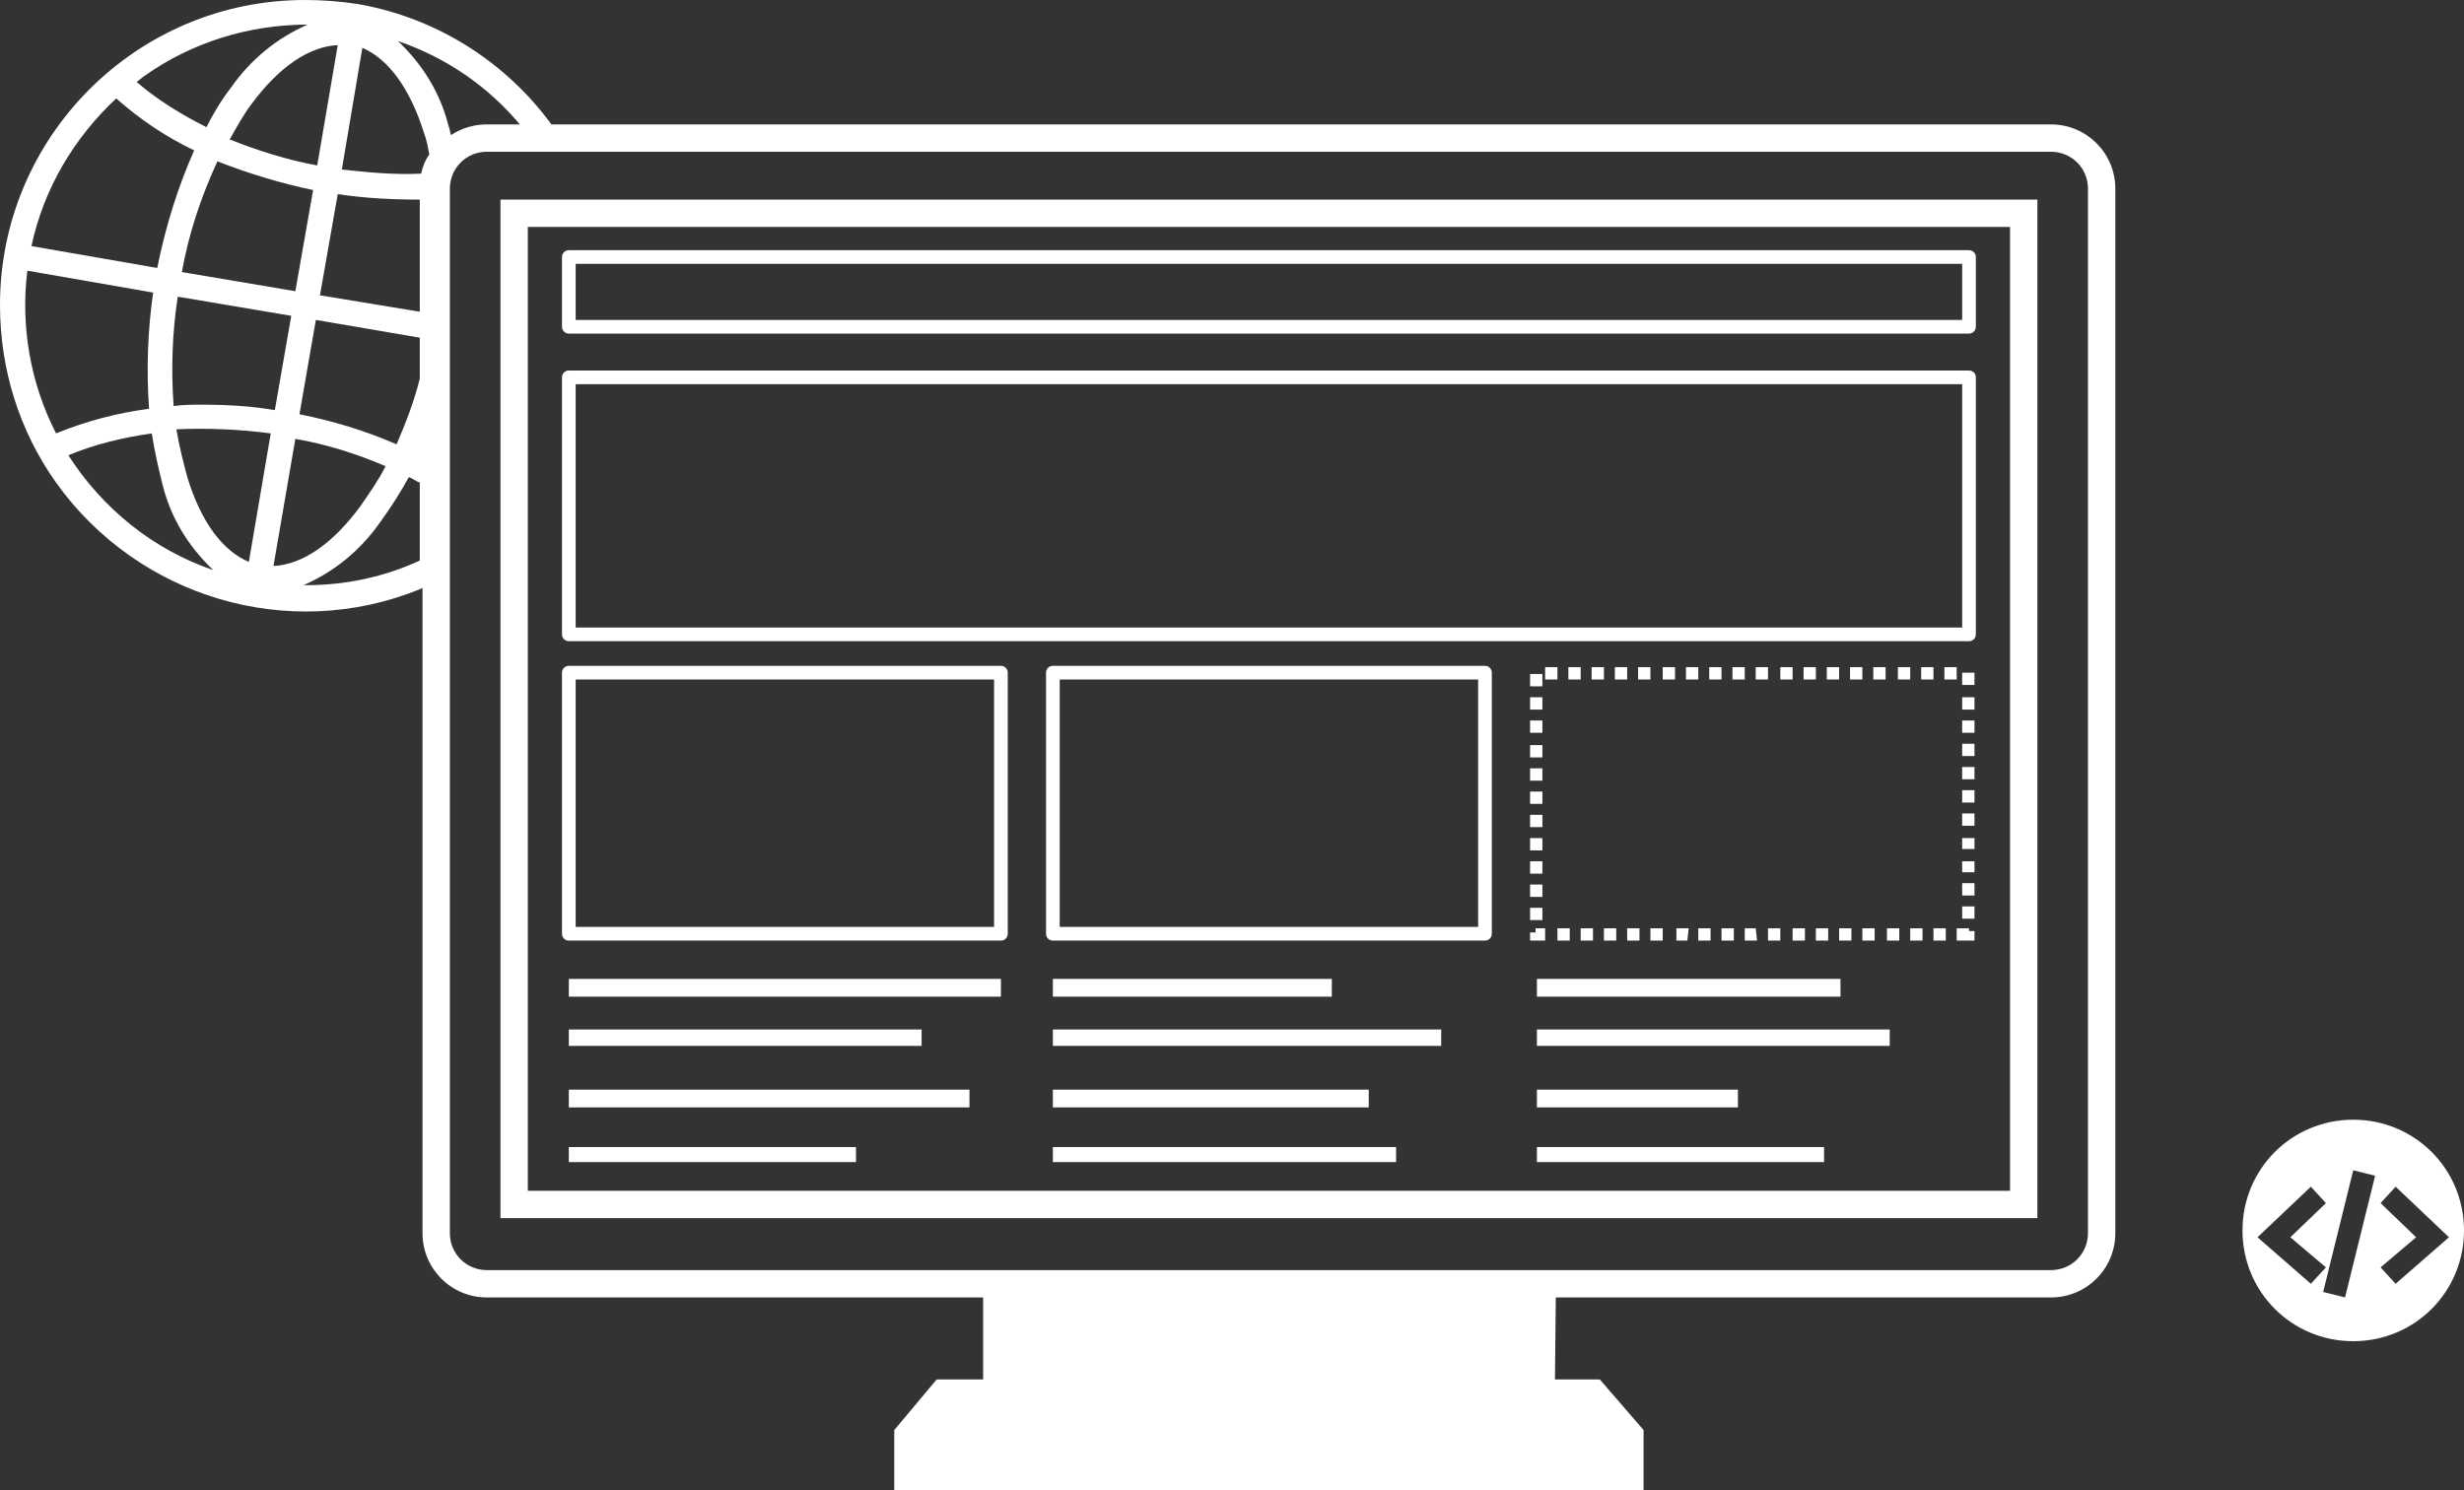
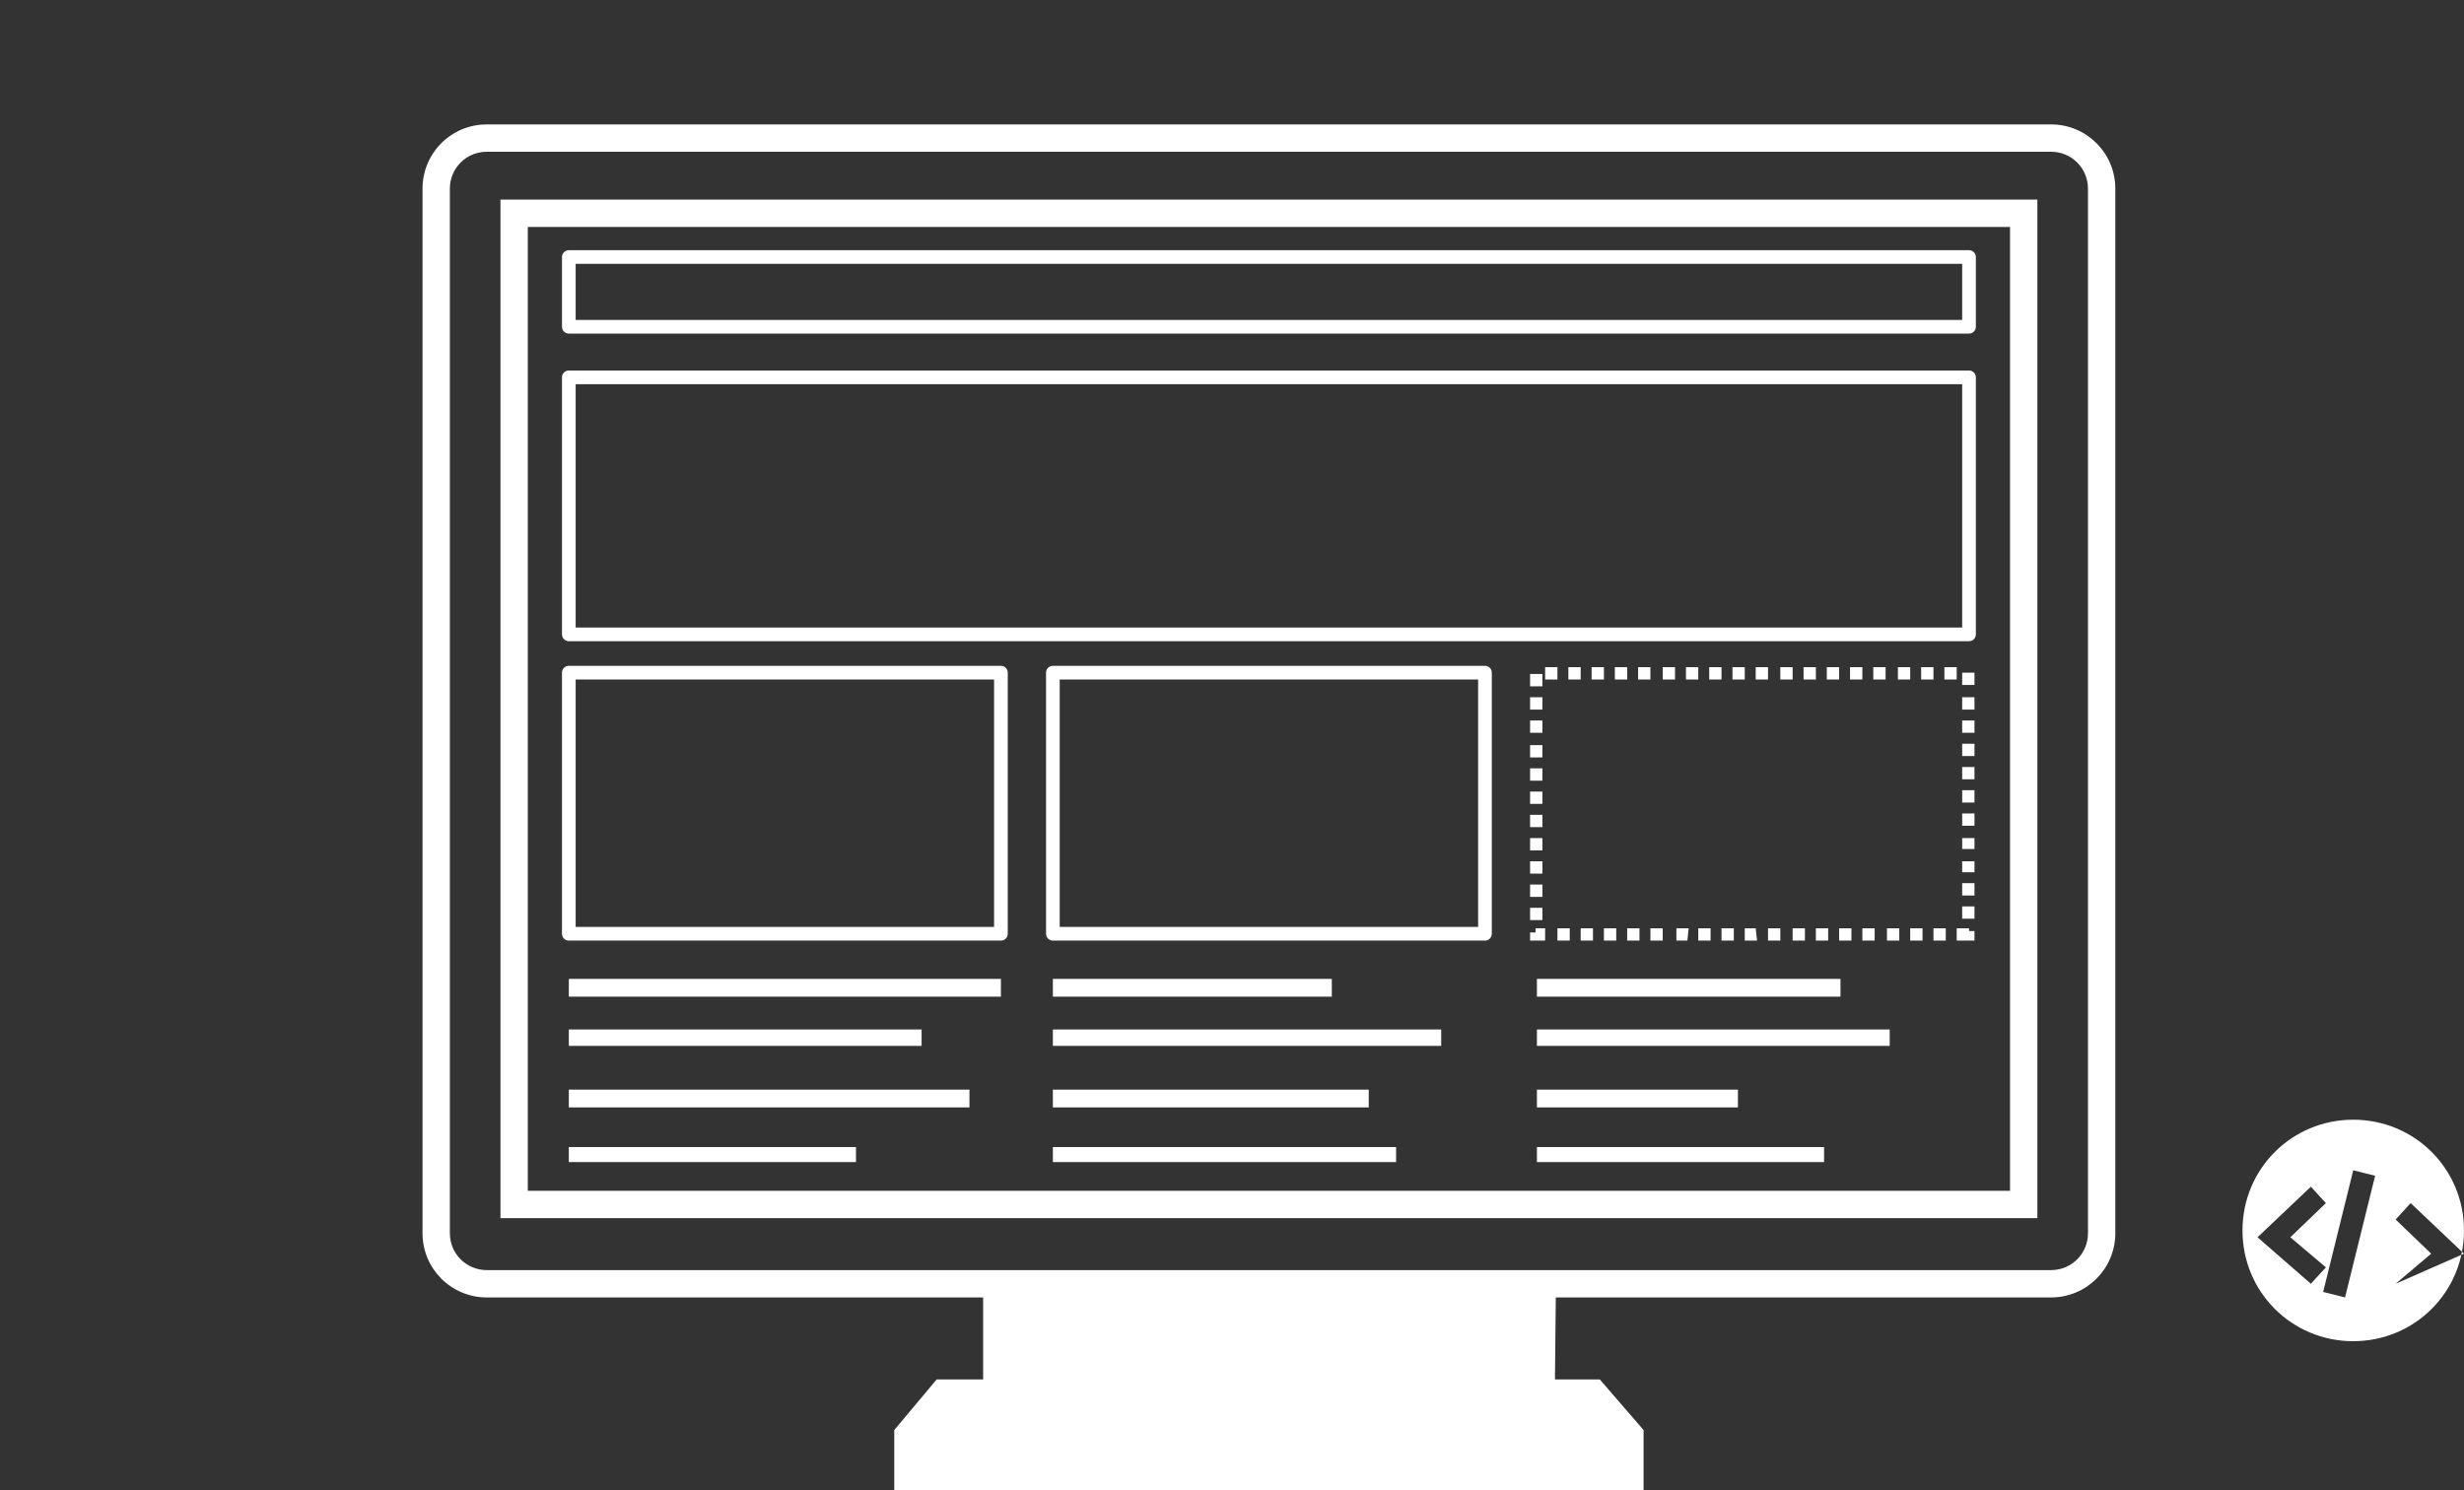
<svg xmlns="http://www.w3.org/2000/svg" version="1.1" id="Capa_1" x="0px" y="0px" viewBox="0 0 180.2 109" style="enable-background:new 0 0 180.2 109;" xml:space="preserve">
  <rect x="0" y="0" width="180.2" height="109" fill="#333333" stroke="none" />
  <style type="text/css">
	.st0{fill:#FFFFFF;}
	.st1{fill:none;stroke:#FFFFFF;stroke-width:2;stroke-miterlimit:10;}
	.st2{fill:none;stroke:#FFFFFF;stroke-linejoin:round;stroke-miterlimit:10;}
</style>
  <g>
    <title>answer3</title>
    <g>
-       <path class="st0" d="M172.1,81.9c-4.5,0-8.1,3.6-8.1,8.1s3.6,8.1,8.1,8.1s8.1-3.6,8.1-8.1S176.6,81.9,172.1,81.9L172.1,81.9z     M165.1,90.5l3.9-3.7l1.1,1.2l-2.6,2.5l2.6,2.2l-1.1,1.2L165.1,90.5z M171.5,94.9l-1.6-0.4l2.2-8.9l1.6,0.4L171.5,94.9z     M175.2,93.9l-1.1-1.2l2.6-2.2l-2.6-2.5l1.1-1.2l3.9,3.7L175.2,93.9z" />
+       <path class="st0" d="M172.1,81.9c-4.5,0-8.1,3.6-8.1,8.1s3.6,8.1,8.1,8.1s8.1-3.6,8.1-8.1S176.6,81.9,172.1,81.9L172.1,81.9z     M165.1,90.5l3.9-3.7l1.1,1.2l-2.6,2.5l2.6,2.2l-1.1,1.2L165.1,90.5z M171.5,94.9l-1.6-0.4l2.2-8.9l1.6,0.4L171.5,94.9z     M175.2,93.9l2.6-2.2l-2.6-2.5l1.1-1.2l3.9,3.7L175.2,93.9z" />
      <g>
        <polygon class="st0" points="69,101.8 116.6,101.8 119.3,104.9 119.3,108.1 66.3,108.1 66.3,104.9    " />
        <path class="st0" d="M120.2,109H65.4v-4.4l3.1-3.7H117l3.2,3.7V109z M67.2,107.1h51.2v-1.9l-2.2-2.6H69.4l-2.2,2.6L67.2,107.1z" />
        <rect x="72.8" y="93.9" class="st0" width="40" height="7.8" />
        <path class="st0" d="M113.7,102.7H71.9V93h41.9L113.7,102.7z M73.7,100.8h38.2v-6H73.7V100.8z" />
        <g>
          <path class="st0" d="M150,11.1c1.5,0,2.7,1.2,2.7,2.7v76.4c0,1.5-1.2,2.7-2.7,2.7H35.6c-1.5,0-2.7-1.2-2.7-2.7V13.8      c0-1.5,1.2-2.7,2.7-2.7H150 M150,9.1H35.6c-2.6,0-4.7,2.1-4.7,4.7v76.4c0,2.6,2.1,4.7,4.7,4.7H150c2.6,0,4.7-2.1,4.7-4.7V13.8      C154.7,11.2,152.6,9.1,150,9.1L150,9.1z" />
        </g>
        <rect x="37.6" y="15.6" class="st1" width="110.4" height="72.5" />
        <rect x="41.6" y="27.6" class="st2" width="102.4" height="18.8" />
        <rect x="41.6" y="18.8" class="st2" width="102.4" height="5.1" />
        <rect x="41.6" y="49.2" class="st2" width="31.6" height="19.1" />
        <path class="st0" d="M144.4,68.8h-1.3v-0.9h0.9v0.2h0.4L144.4,68.8L144.4,68.8z M142.3,68.8h-0.9v-0.9h0.9V68.8z M140.6,68.8     h-0.9v-0.9h0.9V68.8z M138.8,68.8H138v-0.9h0.9v0.9H138.8z M137.1,68.8h-0.9v-0.9h0.9V68.8z M135.4,68.8h-0.9v-0.9h0.9V68.8z      M133.7,68.8h-0.9v-0.9h0.9V68.8z M132,68.8h-0.9v-0.9h0.9V68.8z M130.2,68.8h-0.9v-0.9h0.9V68.8z M128.5,68.8h-0.9v-0.9h0.8     L128.5,68.8z M126.8,68.8h-0.9v-0.9h0.9V68.8z M125.1,68.8h-0.9v-0.9h0.9V68.8z M123.4,68.8h-0.8v-0.9h0.9L123.4,68.8z      M121.6,68.8h-0.9v-0.9h0.9V68.8z M119.9,68.8H119v-0.9h0.9V68.8z M118.2,68.8h-0.9v-0.9h0.9V68.8z M116.5,68.8h-0.9v-0.9h0.9     V68.8z M114.8,68.8h-0.9v-0.9h0.9V68.8z M113,68.8h-1.1v-0.6h0.4v-0.3h0.7V68.8z M112.8,67.3h-0.9v-0.9h0.9V67.3z M144.4,67.2     h-0.9v-0.9h0.9V67.2z M112.8,65.6h-0.9v-0.9h0.9V65.6z M144.4,65.5h-0.9v-0.9h0.9V65.5z M112.8,63.9h-0.9V63h0.9V63.9z      M144.4,63.8h-0.9V63h0.9V63.8z M112.8,62.2h-0.9v-0.9h0.9V62.2z M144.4,62.1h-0.9v-0.8h0.9V62.1z M112.8,60.5h-0.9v-0.9h0.9     V60.5z M144.4,60.4h-0.9v-0.9h0.9V60.4z M112.8,58.8h-0.9v-0.9h0.9V58.8z M144.4,58.7h-0.9v-0.9h0.9V58.7z M112.8,57.1h-0.9v-0.9     h0.9V57.1z M144.4,57h-0.9v-0.9h0.9V57z M112.8,55.4h-0.9v-0.9h0.9V55.4z M144.4,55.3h-0.9v-0.9h0.9V55.3z M112.8,53.6h-0.9v-0.9     h0.9V53.6z M144.4,53.6h-0.9v-0.9h0.9V53.6z M112.8,51.9h-0.9V51h0.9V51.9z M144.4,51.9h-0.9V51h0.9V51.9z M112.8,50.2h-0.9v-0.9     h0.9V50.2z M144.4,50.1h-0.9v-0.9h0.9V50.1z M143.1,49.7h-0.9v-0.9h0.9V49.7z M141.4,49.7h-0.9v-0.9h0.9V49.7z M139.7,49.7h-0.9     v-0.9h0.9V49.7z M137.9,49.7H137v-0.9h0.9V49.7z M136.2,49.7h-0.9v-0.9h0.9V49.7z M134.5,49.7h-0.9v-0.9h0.9V49.7z M132.8,49.7     h-0.9v-0.9h0.9V49.7z M131.1,49.7h-0.9v-0.9h0.9V49.7z M129.3,49.7h-0.9v-0.9h0.9V49.7z M127.6,49.7h-0.9v-0.9h0.9V49.7z      M125.9,49.7H125v-0.9h0.9V49.7z M124.2,49.7h-0.9v-0.9h0.9V49.7z M122.5,49.7h-0.9v-0.9h0.9V49.7z M120.7,49.7h-0.9v-0.9h0.9     V49.7z M119,49.7h-0.9v-0.9h0.9V49.7z M117.3,49.7h-0.9v-0.9h0.9V49.7z M115.6,49.7h-0.9v-0.9h0.9V49.7z M113.9,49.7H113v-0.9     h0.9V49.7z" />
        <rect x="77" y="49.2" class="st2" width="31.6" height="19.1" />
        <rect x="41.6" y="71.6" class="st0" width="31.6" height="1.3" />
        <rect x="41.6" y="75.3" class="st0" width="25.8" height="1.2" />
        <rect x="41.6" y="79.7" class="st0" width="29.3" height="1.3" />
        <rect x="41.6" y="83.9" class="st0" width="21" height="1.1" />
        <rect x="112.4" y="71.6" class="st0" width="22.2" height="1.3" />
        <rect x="112.4" y="75.3" class="st0" width="25.8" height="1.2" />
        <rect x="112.4" y="79.7" class="st0" width="14.7" height="1.3" />
        <rect x="112.4" y="83.9" class="st0" width="21" height="1.1" />
        <rect x="77" y="71.6" class="st0" width="20.4" height="1.3" />
        <rect x="77" y="75.3" class="st0" width="28.4" height="1.2" />
        <rect x="77" y="79.7" class="st0" width="23.1" height="1.3" />
        <rect x="77" y="83.9" class="st0" width="25.1" height="1.1" />
-         <path class="st0" d="M4.1,35.3c6,8.4,17,11.7,26.6,7.8c0.6-0.3,1.2-0.5,1.8-0.8V13.9c0-1.6,1.3-2.8,2.9-2.9h6.2     c-0.3-0.6-0.7-1.1-1-1.6l-0.2-0.2C37,4.5,31.9,1.3,26.2,0.3C24.9,0.1,23.6,0,22.3,0C10,0,0,10,0,22.3C0,27,1.4,31.5,4.1,35.3z      M5,33.3c1.9-0.8,4-1.3,6.1-1.6c0.2,1.3,0.5,2.6,0.8,3.8c0.6,2.4,1.9,4.5,3.7,6.2C11.2,40.2,7.5,37.2,5,33.3L5,33.3z M30.7,22.8     l-7.3-1.2l1.3-7.4c2,0.3,4,0.4,6,0.4V22.8z M30.7,24.7v3c-0.4,1.6-1,3.2-1.7,4.8c-2.3-1-4.6-1.7-7.1-2.2l1.2-6.9L30.7,24.7z      M21.6,21.3l-8.3-1.4c0.5-2.8,1.4-5.5,2.6-8.1c2.3,0.9,4.6,1.6,7,2.1L21.6,21.3z M21.3,23.1L20.1,30c-1.7-0.3-3.5-0.4-5.3-0.4     c-0.7,0-1.4,0-2.1,0.1c-0.2-2.7-0.1-5.4,0.3-8L21.3,23.1z M18.2,41.1c-1.9-0.8-3.5-2.9-4.5-6.2c-0.3-1.1-0.6-2.3-0.8-3.5     c2.3-0.1,4.6,0,6.9,0.3L18.2,41.1z M20,41.4l1.6-9.3c2.3,0.4,4.5,1.1,6.6,2c-0.5,1-1.2,2-1.9,3C24.3,39.8,22.1,41.3,20,41.4     L20,41.4z M30.7,41c-2.6,1.2-5.4,1.8-8.3,1.8h-0.2c2.3-1,4.2-2.6,5.6-4.6c0.8-1.1,1.5-2.2,2.1-3.3c0.3,0.1,0.5,0.3,0.8,0.4V41z      M30.7,33.2L30.7,33.2L30.7,33.2z M38.1,9.2h-2.7c-0.8,0-1.7,0.2-2.4,0.7c-0.1-0.2-0.1-0.5-0.2-0.7c-0.6-2.4-1.9-4.5-3.7-6.2     C32.6,4.2,35.7,6.3,38.1,9.2L38.1,9.2z M26.5,3.5c1.9,0.8,3.5,3,4.5,6.2c0.2,0.5,0.3,1.1,0.4,1.6c-0.3,0.4-0.5,0.9-0.6,1.4     c-2,0.1-3.9-0.1-5.8-0.3L26.5,3.5z M23.2,12.1c-2.2-0.4-4.4-1.1-6.4-1.9c0.5-0.9,1-1.8,1.6-2.6c2-2.7,4.2-4.2,6.3-4.3L23.2,12.1z      M10.5,5.6c3.5-2.5,7.7-3.8,12-3.8c-2.3,1-4.2,2.6-5.6,4.6c-0.7,0.9-1.3,1.9-1.8,2.9c-1.8-0.9-3.6-2-5.1-3.3L10.5,5.6z M8.5,7.2     c1.7,1.5,3.6,2.8,5.7,3.8c-1.2,2.7-2.1,5.6-2.7,8.6L2.3,18C3.2,13.8,5.4,10.1,8.5,7.2L8.5,7.2z M2,19.8l9.2,1.6     c-0.4,2.8-0.5,5.6-0.3,8.5c-2.3,0.3-4.6,0.9-6.8,1.8C2.2,28,1.5,23.8,2,19.8z" />
      </g>
    </g>
  </g>
</svg>